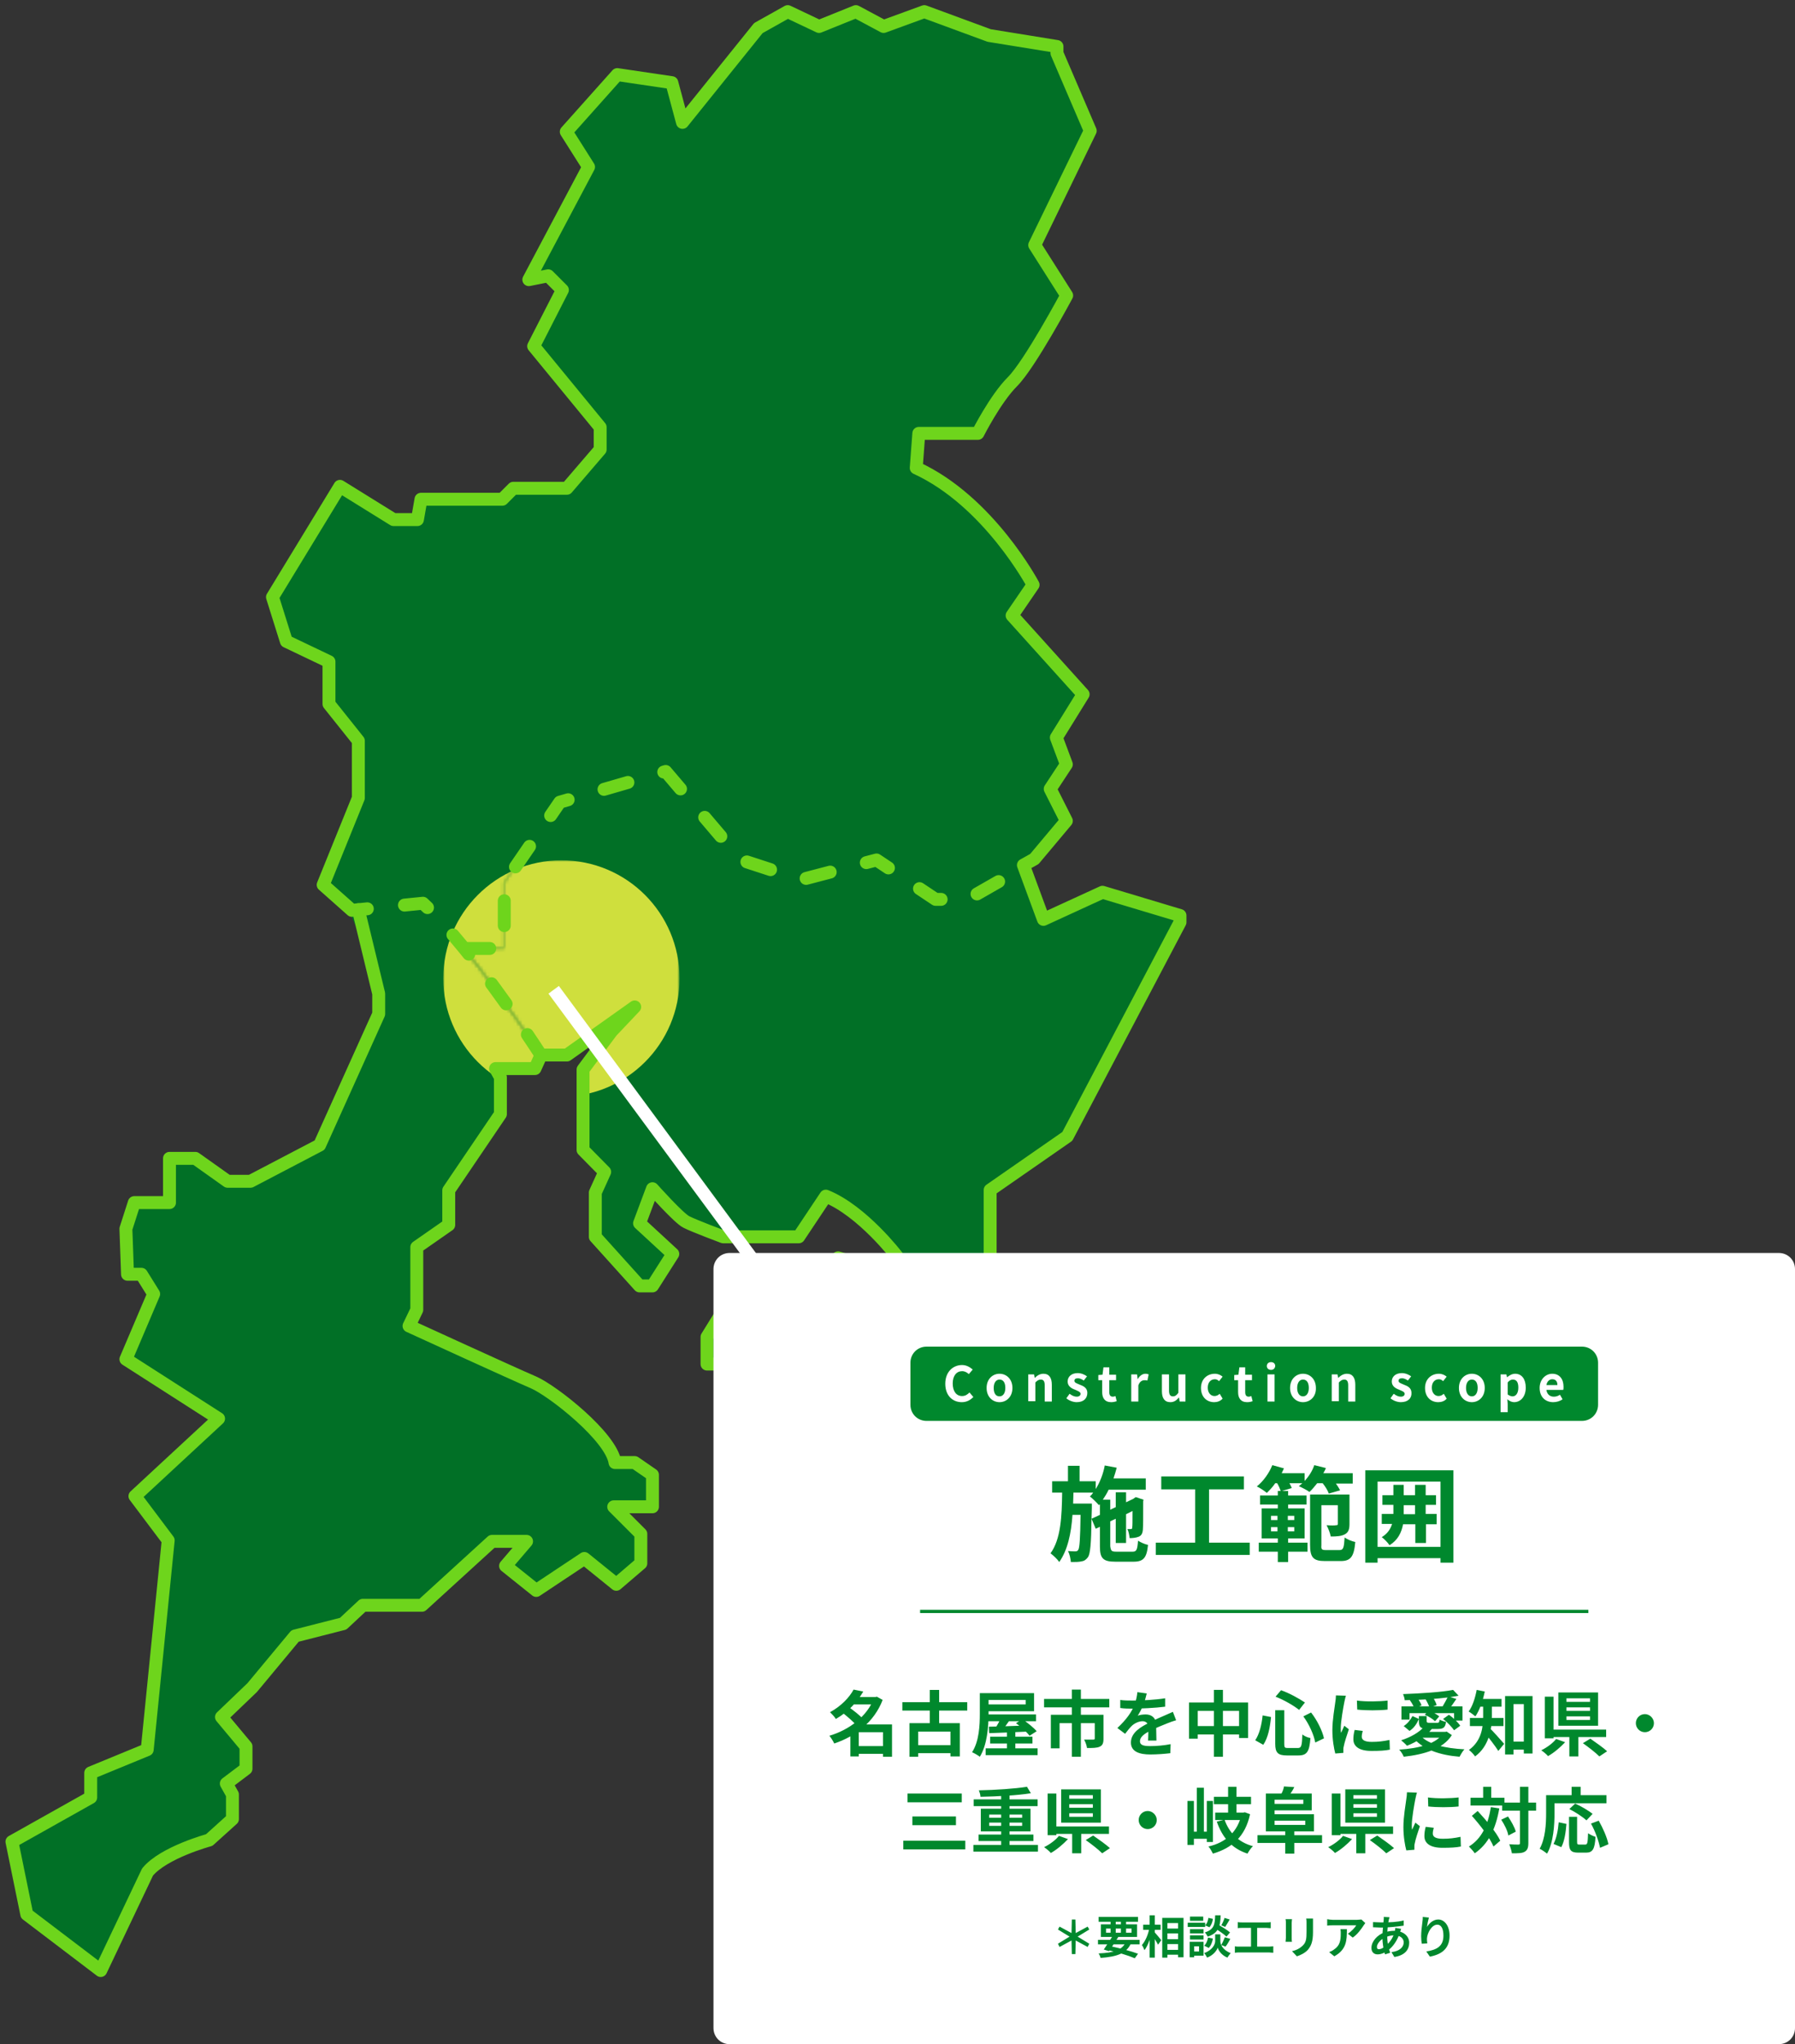
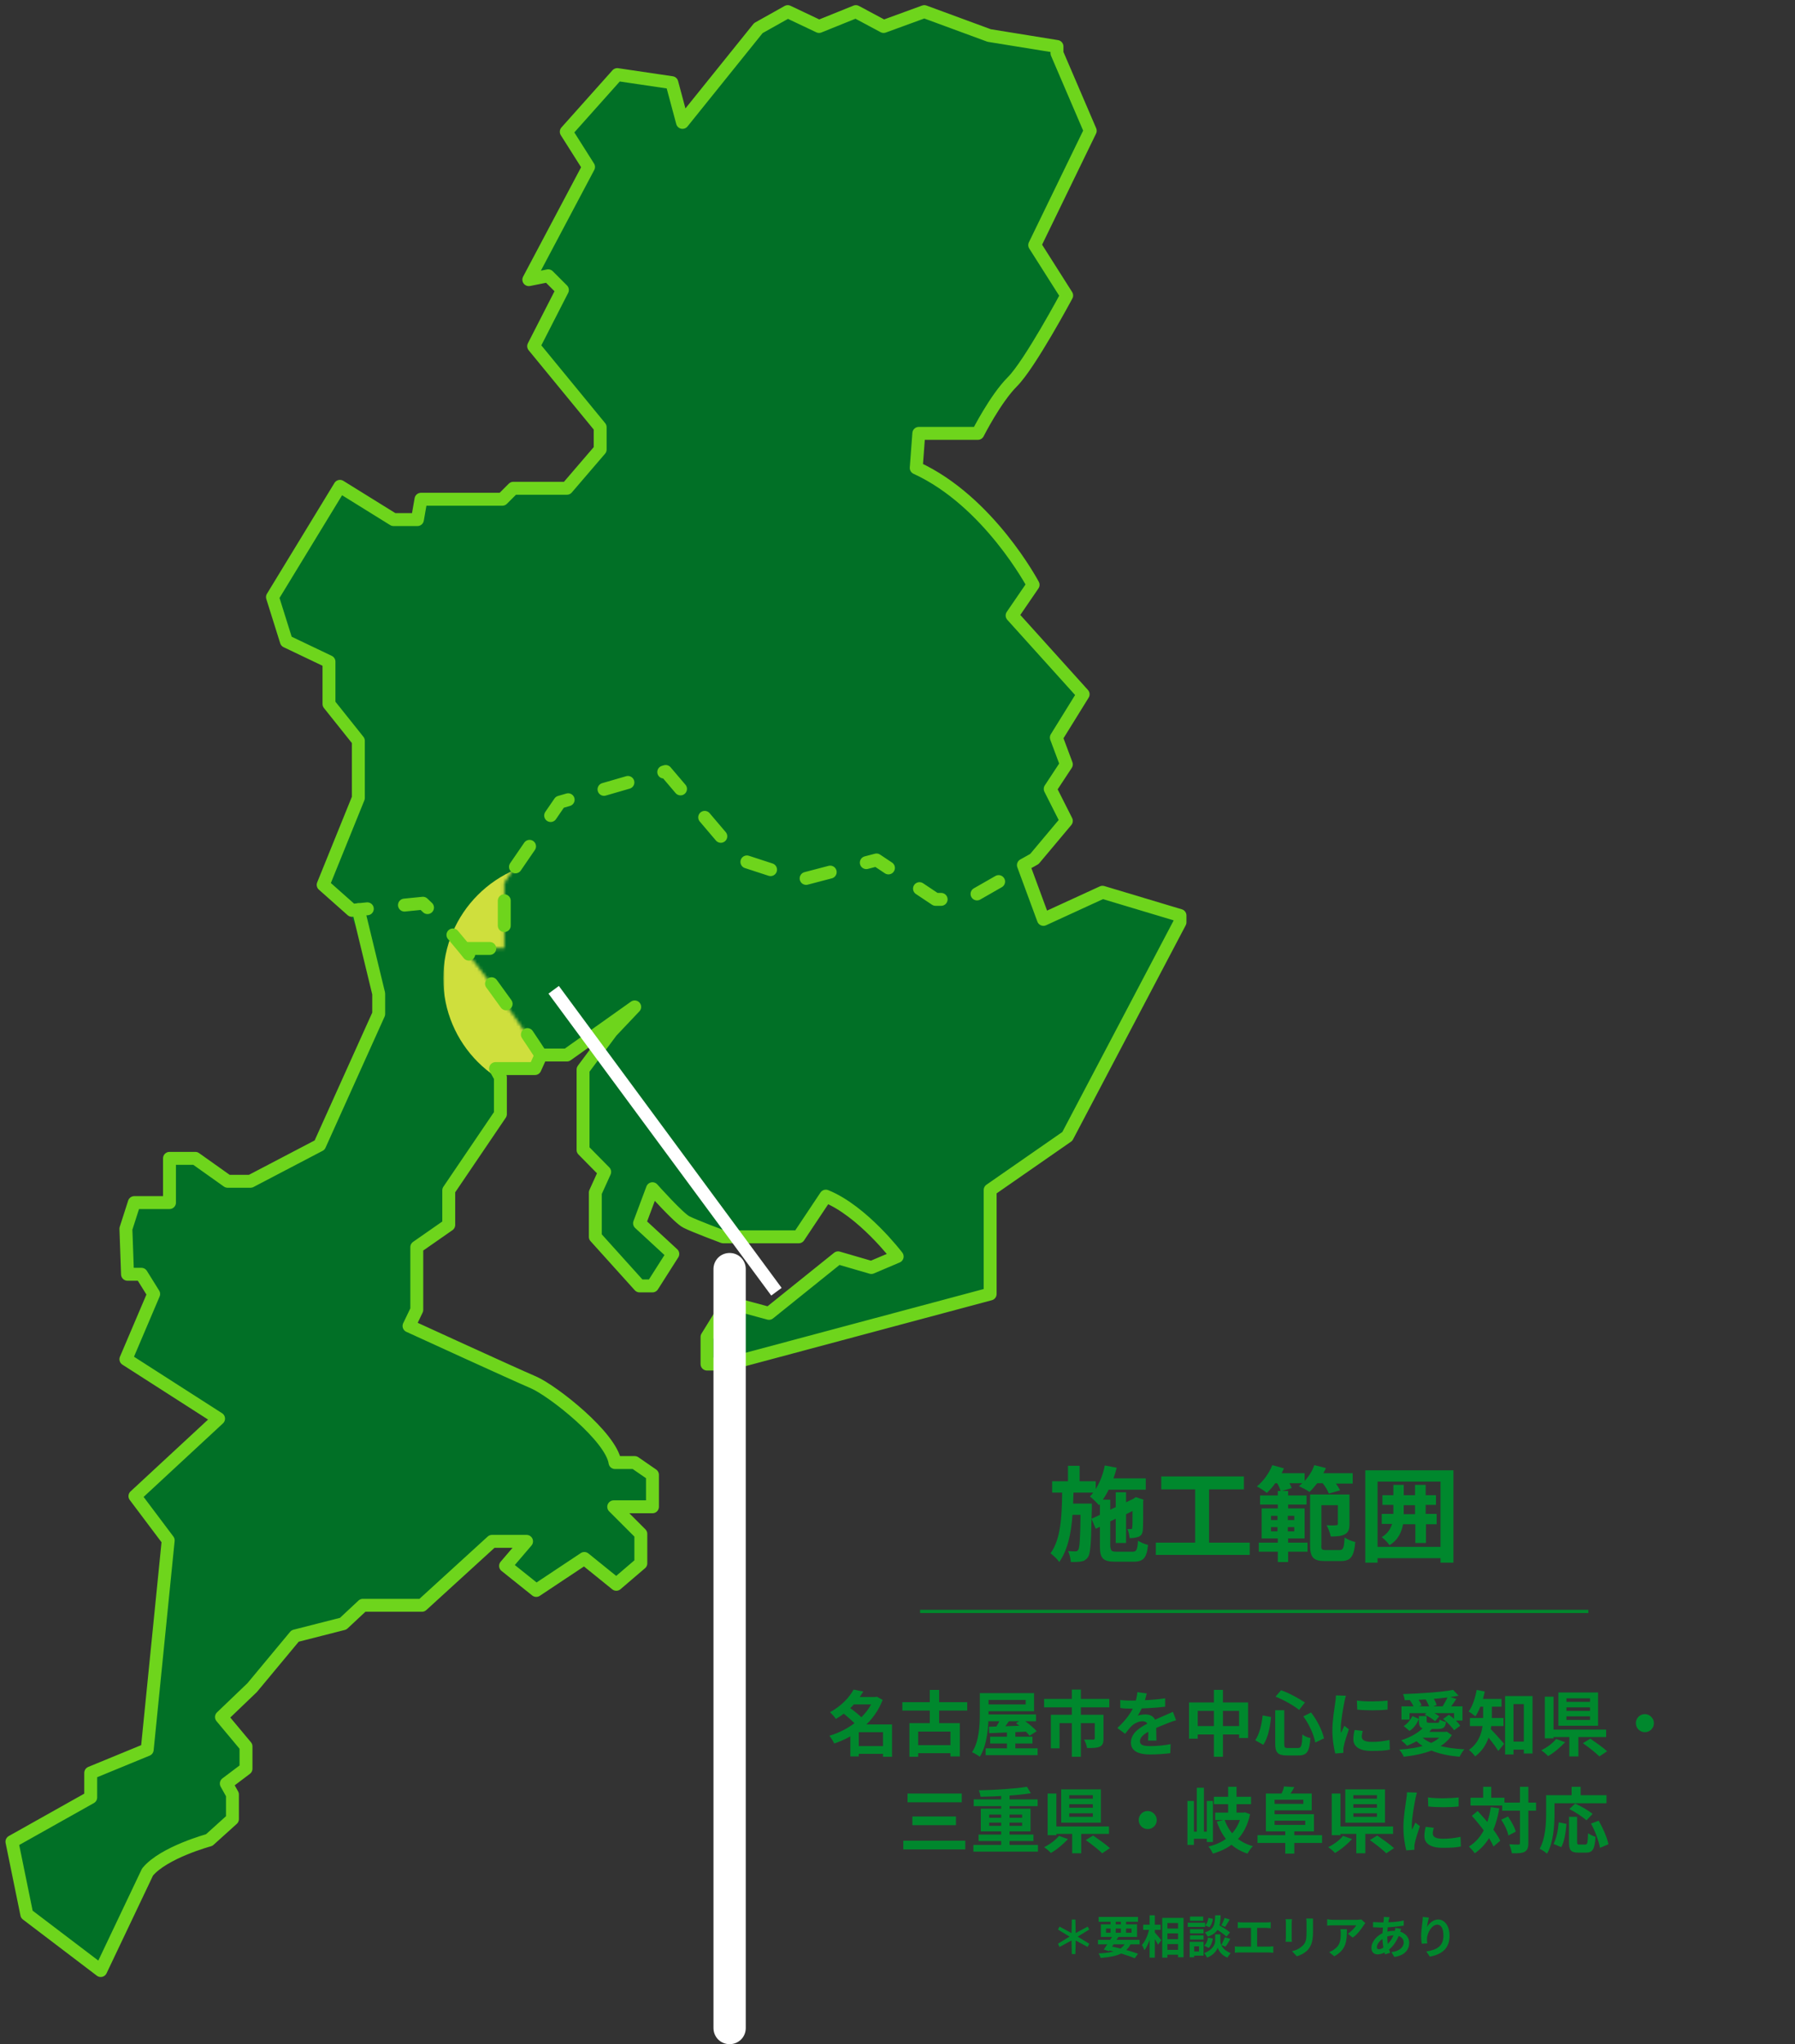
<svg xmlns="http://www.w3.org/2000/svg" version="1.1" id="レイヤー_1" x="0" y="0" viewBox="0 0 556 633" xml:space="preserve" enable-background="new 0 0 556 633">
  <rect x="0" y="0" width="556" height="633" fill="#333333" stroke="none" />
  <style>.st0{fill:#017026}.st3{fill:#cfdf3d}.st8{fill:#fff}.st10{fill:#00882d}</style>
  <path class="st0" d="M111.5 249.5v-17L102 219v-13l-13.5-7.5-4.5-13 21-34 16 9.5h9v-6h24l5.5-3.5h16l11-10.5v-7.5L166 108l7.5-18.5L171 87h-6.5L182 52.5l-6.5-12 16-17 17 1.5 3 12 25-29 8-3 8.5 3 11.5-4.5L273 8l13-3 17.5 5 23.5 4.5L338.5 40 322 75.5l8 16-26.5 43H285v10c.7.8 3.8 3.4 11 7s18.7 21.2 23.5 29.5l-5.5 8.5 20 24v3l-5.5 10 2 10-4 7 4 11.5-12.5 14.5-10.5 18-139.5 39-2 4.5-11.5 1.5v13l-16 21V379l-9.5 7.5-2 23.5c10.7 5 33.9 15.9 41.5 19.5s18.2 17.2 22.5 23.5h3.5l6.5 2 1.5 5-1.5 6.5-8 1 5 8.5v9l-7 5-10-6.5-15.5 8.5-9-7 5-7.5h-8l-23.5 19h-17l-5.5 5.5-16 5-22 24.5L76 540l-1 7.5-3.5 5v7.5l-3 6.5c-3.2 1.8-11.3 6.3-18.5 9.5s-14.7 24-17.5 34L9 593.5l-4-23L29.5 557v-7l18-9.5 5-63L41 464l26.5-24L39 421.5l8.5-18.5-3-6.5L39 394l2-11.5v-10h12V359h9.5l7.5 7.5h5.5l21-10 15-30 7.5-19-10-23.5-7-10 9.5-24.5z" />
  <path class="st0" d="M342 276.5l-18.3 8.4-6.2-16.8-17.9 10.3h-9.9l-18.3-12.2-23.3 6.1-18.7-6.1-23.3-27.4-32.8 9.5-17.2 25.1v20.2h-12.4c0-.1-.1-.1-.1-.2.1.1.2.2.2.3 12.2 15.1 23.8 33.1 23.8 33.1h8l21-14.9-7.2 7.6-8.8 11.8v24.9l6.7 6.8-2.9 6.4v13.7l13.7 15.2h4l6.3-9.9-10.3-9.5 4-10.7s8.2 9.1 10.5 10.3c2.3 1.1 11.4 4.6 11.4 4.6h23.3l8.4-12.6c11.4 4.6 22.1 18.7 22.1 18.7l-8 3.4-10.3-3-21.4 17.2-12.6-3.4-6.6 10.7v8.4h6.6l81.1-21.7V369l23.9-17.2 34.9-66.2v-2.1l-23.4-7z" />
  <defs>
    <filter id="Adobe_OpacityMaskFilter" filterUnits="userSpaceOnUse" x="137.3" y="266.4" width="73.2" height="73.2">
      <feColorMatrix values="1 0 0 0 0 0 1 0 0 0 0 0 1 0 0 0 0 0 1 0" />
    </filter>
  </defs>
  <mask maskUnits="userSpaceOnUse" x="137.3" y="266.4" width="73.2" height="73.2" id="mask0_242_1650_00000021819003686882156190000002349399902376807343_">
-     <path d="M342 276.5l-18.3 8.4-6.2-16.8-17.9 10.3h-9.9l-18.3-12.2-23.3 6.1-18.7-6.1-23.3-27.4-32.8 9.5-17.2 25.1v20.2h-12.4c0-.1-.1-.1-.1-.2.1.1.2.2.2.3 12.2 15.1 23.8 33.1 23.8 33.1h8l21-14.9-7.2 7.6-8.8 11.8v24.9l6.7 6.8-2.9 6.4v13.7l13.7 15.2h4l6.3-9.9-10.3-9.5 4-10.7s8.2 9.1 10.5 10.3c2.3 1.1 11.4 4.6 11.4 4.6h23.3l8.4-12.6c11.4 4.6 22.1 18.7 22.1 18.7l-8 3.4-10.3-3-21.4 17.2-12.6-3.4-6.6 10.7v8.4h6.6l81.1-21.7V369l23.9-17.2 34.9-66.2v-2.1l-23.4-7z" fill="#017026" filter="url(#Adobe_OpacityMaskFilter)" />
-   </mask>
+     </mask>
  <g mask="url(#mask0_242_1650_00000021819003686882156190000002349399902376807343_)">
    <circle class="st3" cx="173.9" cy="303" r="36.6" />
  </g>
  <defs>
    <filter id="Adobe_OpacityMaskFilter_00000108996911157024565460000010646480899743389364_" filterUnits="userSpaceOnUse" x="137.3" y="266.4" width="73.2" height="73.2">
      <feColorMatrix values="1 0 0 0 0 0 1 0 0 0 0 0 1 0 0 0 0 0 1 0" />
    </filter>
  </defs>
  <mask maskUnits="userSpaceOnUse" x="137.3" y="266.4" width="73.2" height="73.2" id="mask1_242_1650_00000103956691711274339220000012042707680996183183_">
    <path d="M71.9 563.5v-7.6l-1.9-3.4 6.1-4.6V541l-7.6-9.1 9.5-9.1 13.3-16 14.9-3.8 6.1-5.7h18.3l21.7-19.8H163l-6.5 7.6 9.5 7.6 14.9-9.9 9.9 8 7.6-6.5v-9.1l-8.4-8.4h12v-9.9l-5.5-3.8h-6.1c-1.1-8-19.1-22.1-25.2-24.8-6.1-2.7-38.6-17.5-38.6-17.5l2.4-5v-19.4l9.9-6.9v-10.7l16-23.6v-11.4l-1.5-2.7h12.2l1.9-4.2s-11.5-18-23.8-33.1c-4.4-5.4-8.8-10.3-12.8-14l-20 2 6.3 26v6.3L99 354.6l-21.4 11.1h-7.1l-10-7.1h-8v13.7h-11l-2.6 8.1.5 14.1h4.3l3.8 6.1-8.6 20.2 28.8 18.3-25.9 24L52.1 477l-6.5 64.8-17.5 7.2v7.6L3.7 570.3l4.6 22.5 22.9 17.5 14.5-30.5c5-6.1 19.1-9.9 19.1-9.9l7.1-6.4z" fill="#017026" filter="url(#Adobe_OpacityMaskFilter_00000108996911157024565460000010646480899743389364_)" />
    <path class="st0" d="M314 190.8l6.5-9.5s-13.7-25.9-36.2-36.2l.8-10.7h18.3s5.3-10.7 10.7-16c5.3-5.3 16.8-26.7 16.8-26.7L321 76.1l17-35.5-10.3-24v-2.1l-21-3.4-20.1-7.4L274 8.2l-8.6-4.6L254 8.2l-9.7-4.6-9.1 5.1L211.6 38l-3.3-12.3-16.9-2.5-15.8 17.7 6.9 10.9L164 86.7l6-1.2 4.4 4.4-8.9 17.4 20.6 25.1v6.9l-10.3 12H159l-3.4 3.4h-25.2l-1.1 6.3h-7.4l-16.6-10.3L84.4 185l4.3 13.7 13.2 6.3v13l9.1 11.4v17.7L100.1 274l8.9 7.9 2-.2 20-2c4 3.7 8.4 8.6 12.8 13.9h12.4v-20.2l17.2-25.1 32.8-9.5 23.3 27.4 18.7 6.1 23.3-6.1 18.3 12.2h9.9l21.3-12.2 9.9-11.8-5-9.9 5-7.6-3.1-8.3 8.3-13.4-22.1-24.4z" />
  </mask>
  <g mask="url(#mask1_242_1650_00000103956691711274339220000012042707680996183183_)">
    <circle class="st3" cx="173.9" cy="303" r="36.6" />
  </g>
  <path d="M167.6 326.8s-11.5-18-23.8-33.1c-4.4-5.4-8.8-10.3-12.8-14l-20 2m33 12h12.2v-20.2l17.2-25.1 32.8-9.5 23.3 27.4 18.7 6.1 23.3-6.1 18.3 12.2h9.9l18-10.3" fill="none" stroke="#6ed51c" stroke-width="4" stroke-linecap="round" stroke-linejoin="round" stroke-dasharray="7.71,11.56" />
  <path d="M365.5 283.5v2.1l-34.9 66.3-23.9 16.6v32.2l-81.1 21.7H219V414l6.6-10.7 12.6 3.4 21.4-17.2 10.3 3 8-3.4s-10.7-14.1-22.1-18.7l-8.4 12.6H224s-9.1-3.4-11.4-4.6c-2.3-1.1-10.5-10.3-10.5-10.3l-4 10.7 10.3 9.5-6.3 9.9h-4L184.4 383v-13.7l2.9-6.4-6.7-6.8v-24.9l8.8-11.8 7.2-7.6-21 14.9h-8l-1.9 4.2h-12.2l1.5 2.7V345l-16 23.6v10.7l-9.9 6.9v19.4l-2.4 5s32.5 14.9 38.6 17.5c6.1 2.7 24 16.8 25.2 24.8h6.1l5.5 3.8v9.9h-12l8.4 8.4v9.1l-7.6 6.5-9.9-8-14.9 9.9-9.5-7.6 6.5-7.6h-10.7l-21.7 19.8h-18.3l-6.1 5.7-14.9 3.8-13.3 16-9.5 9.1 7.6 9.1v6.9l-6.1 4.6 1.9 3.4v7.6l-7.2 6.5s-14.1 3.8-19.1 9.9l-14.5 30.5-22.9-17.4-4.6-22.5 24.4-13.7V549l17.5-7.2 6.5-64.8-10.3-13.7 25.9-24L39 420.9l8.6-20.2-3.8-6.1h-4.3l-.5-14.1 2.6-8.1h10.9v-13.7h8l10 7.1h7.1L99 354.6l18.3-40.6v-6.3l-6.3-26-2 .2-8.9-7.9 10.9-26.9v-17.7l-9.1-11.4v-13.1l-13.2-6.3-4.3-13.7 20.9-34.3 16.6 10.3h7.4l1.1-6.3h25.2l3.4-3.4h16.6l10.3-12v-6.9l-20.6-25.1 8.9-17.4-4.4-4.4-6 1.2 18.5-34.9-6.9-10.9 15.8-17.7 16.9 2.5 3.3 12.3 23.5-29.2 9.1-5.1 9.7 4.6 11.4-4.6 8.6 4.6 12.6-4.6 20.1 7.4 21 3.4v2.1l10.3 24-17.2 35.4 9.9 15.6s-11.4 21.3-16.8 26.7c-5.3 5.3-10.7 16-10.7 16h-18.3l-.8 10.7c22.5 10.3 36.2 36.2 36.2 36.2l-6.5 9.5 22 24.4-8.3 13.4 3.1 8.3-5 7.6 5 9.9-9.9 11.8-3.4 1.9 6.2 16.8 18.3-8.4 24 7.2z" fill="none" stroke="#6ed51c" stroke-width="4" stroke-linecap="round" stroke-linejoin="round" />
-   <path class="st8" d="M226 388h325c2.8 0 5 2.2 5 5v235c0 2.8-2.2 5-5 5H226c-2.8 0-5-2.2-5-5V393c0-2.8 2.2-5 5-5z" />
+   <path class="st8" d="M226 388c2.8 0 5 2.2 5 5v235c0 2.8-2.2 5-5 5H226c-2.8 0-5-2.2-5-5V393c0-2.8 2.2-5 5-5z" />
  <path d="M240.5 400l-69-93.5" fill="none" stroke="#fff" stroke-width="4" />
-   <path class="st10" d="M287 417h203c2.8 0 5 2.2 5 5v13c0 2.8-2.2 5-5 5H287c-2.8 0-5-2.2-5-5v-13c0-2.8 2.2-5 5-5z" />
-   <path class="st8" d="M297.9 434.2c-2.8 0-5.1-2-5.1-5.7s2.4-5.8 5.2-5.8c1.4 0 2.5.7 3.3 1.4l-1.2 1.4c-.6-.5-1.2-.9-2.1-.9-1.7 0-2.9 1.4-2.9 3.8s1.1 3.9 2.9 3.9c1 0 1.7-.5 2.3-1.1l1.2 1.4c-1 1-2.1 1.6-3.6 1.6zm11.7 0c-2.1 0-4-1.6-4-4.4 0-2.8 1.9-4.4 4-4.4s4 1.6 4 4.4c0 2.8-1.9 4.4-4 4.4zm0-1.8c1.1 0 1.8-1 1.8-2.6s-.6-2.6-1.8-2.6c-1.1 0-1.8 1-1.8 2.6s.6 2.6 1.8 2.6zm8.9 1.6v-8.4h1.8l.2 1.1c.7-.7 1.6-1.3 2.7-1.3 1.8 0 2.6 1.3 2.6 3.4v5.2h-2.2v-5c0-1.3-.4-1.8-1.2-1.8-.7 0-1.1.3-1.7.9v5.8h-2.2zm15 .2c-1.1 0-2.4-.5-3.2-1.2l1-1.4c.8.6 1.5.9 2.2.9.8 0 1.2-.4 1.2-.9 0-.6-.9-.9-1.8-1.3-1.1-.4-2.2-1.1-2.2-2.5 0-1.5 1.2-2.6 3.1-2.6 1.2 0 2.2.5 2.9 1l-1 1.3c-.6-.4-1.2-.7-1.8-.7-.8 0-1.1.3-1.1.8 0 .6.8.8 1.7 1.2 1.1.4 2.3 1 2.3 2.5 0 1.7-1.1 2.9-3.3 2.9zm10.7 0c-2 0-2.8-1.3-2.8-3.1v-3.7h-1.2v-1.6l1.3-.1.3-2.3h1.8v2.3h2.1v1.7h-2.1v3.7c0 1 .4 1.4 1.1 1.4.3 0 .6-.1.8-.2l.4 1.6c-.4.1-.9.3-1.7.3zm6.2-.2v-8.4h1.8l.2 1.5c.6-1.1 1.5-1.7 2.4-1.7.5 0 .7.1 1 .2l-.4 1.9c-.3-.1-.5-.1-.9-.1-.7 0-1.5.4-1.9 1.6v5h-2.2zm12.1.2c-1.8 0-2.6-1.3-2.6-3.4v-5.2h2.2v5c0 1.3.4 1.8 1.2 1.8.7 0 1.1-.3 1.7-1.1v-5.7h2.2v8.4h-1.8l-.2-1.2h-.1c-.7.9-1.5 1.4-2.6 1.4zm13.6 0c-2.3 0-4.1-1.6-4.1-4.4 0-2.8 2-4.4 4.3-4.4 1 0 1.8.4 2.4.9l-1.1 1.4c-.4-.4-.8-.6-1.3-.6-1.3 0-2.2 1-2.2 2.6s.9 2.6 2.1 2.6c.6 0 1.2-.3 1.6-.7l.9 1.5c-.7.8-1.7 1.1-2.6 1.1zm10.2 0c-2 0-2.8-1.3-2.8-3.1v-3.7h-1.2v-1.6l1.3-.1.3-2.3h1.8v2.3h2.1v1.7h-2.1v3.7c0 1 .4 1.4 1.1 1.4.3 0 .6-.1.8-.2l.4 1.6c-.3.1-.9.3-1.7.3zm6.3-.2v-8.4h2.2v8.4h-2.2zm1.1-9.8c-.8 0-1.3-.5-1.3-1.2s.5-1.2 1.3-1.2 1.3.5 1.3 1.2c-.1.8-.6 1.2-1.3 1.2zm9.9 10c-2.1 0-4-1.6-4-4.4 0-2.8 1.9-4.4 4-4.4s4 1.6 4 4.4c.1 2.8-1.9 4.4-4 4.4zm0-1.8c1.1 0 1.8-1 1.8-2.6s-.6-2.6-1.8-2.6c-1.1 0-1.8 1-1.8 2.6s.7 2.6 1.8 2.6zm8.9 1.6v-8.4h1.8l.2 1.1c.7-.7 1.6-1.3 2.7-1.3 1.8 0 2.6 1.3 2.6 3.4v5.2h-2.2v-5c0-1.3-.4-1.8-1.2-1.8-.7 0-1.1.3-1.7.9v5.8h-2.2zm21.4.2c-1.1 0-2.4-.5-3.2-1.2l1-1.4c.8.6 1.5.9 2.2.9.8 0 1.2-.4 1.2-.9 0-.6-.9-.9-1.8-1.3-1.1-.4-2.2-1.1-2.2-2.5 0-1.5 1.2-2.6 3.1-2.6 1.2 0 2.2.5 2.9 1l-1 1.3c-.6-.4-1.2-.7-1.8-.7-.8 0-1.1.3-1.1.8 0 .6.8.8 1.7 1.2 1.1.4 2.3 1 2.3 2.5.1 1.7-1.1 2.9-3.3 2.9zm11.6 0c-2.3 0-4.1-1.6-4.1-4.4 0-2.8 2-4.4 4.3-4.4 1 0 1.8.4 2.4.9l-1.1 1.4c-.4-.4-.8-.6-1.3-.6-1.3 0-2.2 1-2.2 2.6s.9 2.6 2.1 2.6c.6 0 1.2-.3 1.6-.7l.9 1.5c-.6.8-1.7 1.1-2.6 1.1zm10.4 0c-2.1 0-4-1.6-4-4.4 0-2.8 1.9-4.4 4-4.4s4 1.6 4 4.4c0 2.8-1.9 4.4-4 4.4zm0-1.8c1.1 0 1.8-1 1.8-2.6s-.6-2.6-1.8-2.6c-1.1 0-1.8 1-1.8 2.6s.7 2.6 1.8 2.6zm8.9 4.8v-11.6h1.8l.2.9c.7-.6 1.6-1.1 2.5-1.1 2.1 0 3.3 1.7 3.3 4.3 0 2.9-1.7 4.5-3.6 4.5-.7 0-1.4-.3-2.1-.9l.1 1.4v2.6h-2.2zm3.7-4.8c1 0 1.8-.9 1.8-2.7 0-1.6-.5-2.5-1.7-2.5-.6 0-1.1.3-1.6.9v3.7c.5.4 1.1.6 1.5.6zm12.6 1.8c-2.4 0-4.2-1.6-4.2-4.4 0-2.7 1.9-4.4 3.9-4.4 2.3 0 3.5 1.7 3.5 4 0 .4 0 .8-.1 1H479c.2 1.4 1.1 2.1 2.3 2.1.7 0 1.3-.2 1.9-.6l.8 1.4c-.8.6-1.9.9-2.9.9zm-2.1-5.3h3.4c0-1.1-.5-1.8-1.6-1.8-.8 0-1.6.6-1.8 1.8z" />
  <path class="st10" d="M338.1 470.3l2.6-1.2v-3.3l-.3.3c-.6-.7-2-2.1-2.8-2.7.4-.4.7-.7 1-1.2h-6.1c0 1.2-.1 2.3-.1 3.4h5.8v1.4l-.1 3.3zm7.8 10.2h4.9c1.2 0 1.5-.5 1.7-3.4.8.5 2.1 1.1 3.1 1.3-.4 4-1.4 5.2-4.5 5.2h-5.6c-3.8 0-4.8-1-4.8-4.7v-6.1l-1.3.6-1.3-3.1c-.1 7.8-.4 10.9-1.1 11.9-.6.8-1.2 1.2-2 1.3-.8.2-2 .2-3.3.2-.1-1.1-.4-2.5-.9-3.4 1 .1 1.9.1 2.3.1.4 0 .7-.1.9-.5.4-.6.6-3.3.7-10.8h-2.5c-.4 5.8-1.5 10.9-4.1 14.6-.6-.9-1.8-2-2.7-2.7 3.2-4.4 3.5-11.4 3.6-18.8h-3.1v-3.5h4.9v-4.8h3.6v4.8h5v2.4c1.3-2.1 2.3-4.6 2.8-7.3l3.7.7c-.3 1.1-.6 2.2-1 3.3h10v3.5h-11.5c-.5 1.1-1.2 2.2-1.8 3.1h2.3v3.1l1.7-.8v-4.6h3.2v3.1l2.3-1.1.1-.1.6-.4 2.4.8-.1.5c0 4.5 0 7.8-.1 8.8-.1 1.2-.5 1.9-1.4 2.2-.8.3-1.8.4-2.7.4-.1-.9-.3-2.1-.7-2.8h1.1c.3 0 .4-.1.4-.5.1-.3.1-2 .1-5.1l-2 1v8.9h-3.2v-7.5l-1.7.8v7.7c.2 1.5.4 1.7 2 1.7zm28.7-2.8h12.5v3.8H358v-3.8h12.2v-16.5h-10.5v-4h25.6v4h-10.8v16.5zm26.3-8.3h-2v1.3h2v-1.3zm0 4.8v-1.3h-2v1.3h2zm-7.2 0h2v-1.3h-2v1.3zm0-4.8v1.3h2v-1.3h-2zm16-10.1H408c-.8 1-1.6 2-2.4 2.7-.8-.6-2.4-1.4-3.3-1.8.4-.3.7-.5 1.1-.9h-4c.3.5.6 1.1.7 1.5l-3 .9h1.9v1.4h5.7v2.8H399v1.2h5.1v9.3H399v1.3h6v2.8h-6v3.2h-3.2v-3.2h-5.9v-2.8h5.9v-1.3h-5v-9.3h5v-1.2h-5.5v-2.8h5.5v-1.4h.9c-.2-.6-.6-1.6-1.1-2.4h-.6c-.8 1.2-1.7 2.1-2.6 3-.7-.6-2.2-1.6-3.1-2 2-1.6 3.8-4.1 4.8-6.6l3.6 1c-.2.5-.5 1-.7 1.5h7.1v2.4c1.3-1.4 2.4-3.1 3-4.9l3.6.9c-.2.5-.5 1.1-.8 1.6h9.1v3.2h-5.2c.5.7 1 1.5 1.3 2.1l-3.5 1c-.3-.9-1.1-2.2-1.9-3.2zm1.1 20.7h4.1c1.2 0 1.4-.7 1.6-3.9.8.6 2.3 1.2 3.3 1.4-.4 4.5-1.4 5.9-4.5 5.9h-4.9c-3.6 0-4.6-1.1-4.6-5v-15.6H418v9.1c0 1.6-.3 2.6-1.4 3.2-1.1.6-2.5.7-4.4.7-.2-1.1-.8-2.6-1.3-3.5 1.3.1 2.6.1 3 0 .4 0 .5-.1.5-.4v-5.8h-5.1v12.4c-.1 1.3.1 1.5 1.5 1.5zm24-11.1h3.5v-2.8h-3.5v2.8zm10.2 0v3.1h-3.3v5.8h-3.3V472h-3.8c-.5 2.6-1.6 4.9-4.2 6.5-.5-.8-1.7-2-2.4-2.5 1.8-1.1 2.7-2.5 3.2-4.1H428v-3.1h3.6V466h-3.4v-3h3.4v-3.2h3.2v3.2h3.5v-3.2h3.3v3.2h3.2v3h-3.2v2.8h3.4zM426.7 479h19.5v-20.2h-19.5V479zm-3.8-23.7h27.3v28.6h-4v-1.4h-19.5v1.4h-3.8v-28.6z" />
  <path d="M285 499h207" fill="none" stroke="#00882d" />
  <path class="st10" d="M264.9 540.7h9.9v2.4h-9.9v-2.4zm-1.1-15.2h7.8v2.3h-7.8v-2.3zm.6-2.3l3 .6c-1.9 3.2-4.5 6.2-8.5 8.5-.4-.7-1.3-1.6-1.8-2.1 3.5-1.9 6-4.6 7.3-7zm6.3 2.3h.5l.4-.1 1.8 1c-2.6 6.8-8.4 11.3-15 13.5-.3-.7-1-1.8-1.5-2.4 6.1-1.8 11.7-6 13.8-11.6v-.4zm-9.8 4.8l2-1.7c1.5 1.1 3.5 2.6 4.5 3.8l-2.1 1.9c-.9-1.1-2.9-2.8-4.4-4zm12.6 3.7h2.8v10h-2.8v-10zm-7.5 0h8.8v2.4H266v7.5h-2.6v-8l2-2h.6zm13.5-6.9h20.1v2.6h-20.1v-2.6zm3.8 13.3h12.4v2.5h-12.4v-2.5zm4.7-17.1h2.9V535H288v-11.7zm-6.3 10.3h15.6v10.3h-2.9v-7.7h-10v7.8h-2.7v-10.4zm21.8-9.3h2.7v6.4c0 3.9-.4 9.6-2.7 13.3-.5-.4-1.7-1.1-2.4-1.4 2.2-3.4 2.4-8.4 2.4-11.9v-6.4zm1.5 0h15.3v5.6H305v-2.1h12.7v-1.4H305v-2.1zm.7 6.6h15.2v2.1h-15.2v-2.1zm1 6.9h13.1v2.1h-13.1v-2.1zm-1.4 3.6h16.1v2.1h-16.1v-2.1zm6.6-5.3h2.6v6.7h-2.6v-6.7zm-5.6-1.4c3.1-.1 7.8-.2 12.3-.4l-.1 1.9c-4.4.2-9 .4-12.1.5l-.1-2zm4-3.3l2.7.9c-1 1.4-2 2.9-2.8 3.8l-2-.8c.7-1 1.6-2.7 2.1-3.9zm4.4 2.2l2-1.2c1.5 1 3.5 2.6 4.4 3.7l-2.2 1.4c-.9-1.2-2.7-2.8-4.2-3.9zm17.3-10.4h2.8v4.5H332v-4.5zm0 5.3h2.8V544H332v-15.5zm-8.6-2.4h20.2v2.6h-20.2v-2.6zm2.1 4.9H340v2.6h-11.8v7.8h-2.7V531zm13.5 0h2.8v7.5c0 1.3-.3 2-1.2 2.4-.9.4-2.2.4-3.9.4-.1-.8-.5-1.9-.9-2.6h2.8c.4 0 .5-.1.5-.4V531zm16.2-6.6c-.2.8-.5 2.1-1.1 3.7-.5 1.1-1.1 2.3-1.7 3.2.6-.3 1.8-.4 2.5-.4 1.8 0 3.2 1.1 3.2 3.1 0 1.2.1 3.6.1 5h-2.6c.1-1 .1-2.9.1-4.1 0-1.4-.9-1.9-1.8-1.9-1.2 0-2.6.7-3.4 1.5-.7.7-1.3 1.5-2 2.4l-2.4-1.8c2.8-2.6 4.5-5 5.4-7.4.4-1.2.7-2.5.8-3.7l2.9.4zm-8.3 2c1.1.2 2.8.2 3.9.2 2.9 0 6.9-.2 10.1-.7v2.6c-3.1.4-7.5.6-10.2.6-.9 0-2.5 0-3.7-.2v-2.5zm17.4 6.3c-.7.2-1.9.6-2.6.9-1.4.6-3.4 1.3-5.5 2.4-2 1-3.1 2-3.1 3.2 0 1.2 1.1 1.5 3.2 1.5 1.9 0 4.3-.2 6.3-.6l-.1 2.8c-1.5.2-4.2.4-6.2.4-3.4 0-6-.9-6-3.7 0-3.1 3.1-4.9 5.8-6.2 2-1.1 3.4-1.6 4.7-2.2.9-.4 1.6-.7 2.5-1.1l1 2.6zm4.1-5.5h18.2v11h-2.8v-8.4H371v8.6h-2.7v-11.2zm1.4 7.3h15.6v2.6h-15.6v-2.6zm6.2-11.2h2.8V544H376v-20.7zm19 6.3h2.8v10.5c0 1.1.2 1.2 1.2 1.2h3c1.1 0 1.3-.7 1.4-4.2.6.5 1.7 1 2.5 1.1-.3 4.1-1 5.4-3.7 5.4h-3.6c-2.8 0-3.6-.9-3.6-3.6v-10.4zm.1-4.2l1.7-2c2.6.9 5.6 2.6 7.4 3.8l-1.8 2.3c-1.6-1.3-4.7-3.1-7.3-4.1zm-4 5.8l2.6.5c-.3 3.1-.9 6.4-2.4 8.6l-2.5-1.4c1.3-1.9 2-4.8 2.3-7.7zm12.6.3l2.4-1.2c1.9 2.4 3.5 5.7 4 8l-2.7 1.3c-.4-2.3-1.9-5.7-3.7-8.1zm16.6-4.9c2.7.4 7.1.3 9.5 0v2.8c-2.7.3-6.7.3-9.4 0l-.1-2.8zm1.8 9.4c-.2.7-.3 1.3-.3 1.8 0 1 .9 1.6 3.1 1.6 2 0 3.6-.2 5.5-.6l.1 3c-1.4.3-3.2.4-5.7.4-3.8 0-5.6-1.4-5.6-3.6 0-.9.1-1.7.4-2.9l2.5.3zm-5.2-10.9c-.2.5-.4 1.6-.5 2-.3 1.5-1.1 5.9-1.1 8.1 0 .4 0 1 .1 1.4.3-.7.7-1.5 1-2.2l1.4 1.1c-.6 1.8-1.4 4.2-1.6 5.4-.1.3-.1.8-.1 1v.9l-2.5.2c-.4-1.5-.9-4.2-.9-7.2 0-3.3.7-7 .9-8.7.1-.6.2-1.4.2-2.1l3.1.1zm17.2 3.3H453v4.4h-2.6v-2.3h-13.8v2h-2.5v-4.1zm16-5.1l1.7 1.8c-4.6.9-11.2 1.3-16.7 1.4 0-.5-.3-1.4-.5-1.9 5.5-.2 11.9-.6 15.5-1.3zm-13.4 3.2l2.1-.9c.6.7 1.3 1.7 1.5 2.5l-2.2.9c-.2-.6-.8-1.7-1.4-2.5zm4.8-.4l2.1-.8c.6.8 1.2 1.9 1.4 2.7l-2.2.8c-.2-.7-.8-1.9-1.3-2.7zm5.5 6.2l1.8-1.3c1.3.9 2.8 2.3 3.5 3.4l-1.9 1.4c-.7-1-2.1-2.5-3.4-3.5zm-5.7-1.3l1.3-1.3c1.1.4 2.5 1.2 3.2 1.8l-1.3 1.5c-.7-.7-2-1.5-3.2-2zm7.2-5.7l2.6.8c-.8 1.2-1.6 2.4-2.3 3.1l-2-.7c.5-.9 1.3-2.2 1.7-3.2zm-1.3 11h.5l.4-.1 1.6 1.1c-2.7 4.3-8.6 6-14.9 6.7-.2-.6-.9-1.7-1.4-2.2 6.2-.4 11.6-1.8 13.7-5.2v-.3zm-7.1 1.3c2.5 2.6 7.5 3.8 13.5 4.1-.5.5-1.2 1.7-1.5 2.3-6.1-.5-11.1-2.2-14.1-5.6l2.1-.8zm1.1-3l2.3.8c-1.8 2.3-4.9 4.1-7.7 5.2-.4-.5-1.3-1.3-1.8-1.7 2.9-.9 5.7-2.5 7.2-4.3zm-1.7-3.2h2.4v1.5c0 .5.2.6.9.6h2.3c.6 0 .7-.1.8-1 .5.3 1.4.6 2 .7-.2 1.7-.8 2.2-2.5 2.2h-2.9c-2.4 0-3-.5-3-2.4v-1.6zm-2 0l2 .9c-.6 1.4-1.5 2.8-2.9 3.7l-1.8-1.5c1.1-.7 2.1-1.9 2.7-3.1zm3.2 4.9h7.2v1.8h-9l1.8-1.8zm26.8 3h6v2.5h-6v-2.5zm-1.2-14.1h8.4V543H472v-15.3h-3.2v15.6h-2.6v-18.1zm-6.9 2.1h2.7v4.2c0 3.7-.8 9.2-5.2 12.4-.3-.5-1.3-1.6-1.9-2 4-2.9 4.4-7.2 4.4-10.5v-4.1zm-1.8-1.2h7.5v2.4h-7.5v-2.4zm-2.3 5.9h10.4v2.5h-10.4V532zm6.1 3.1c.9.8 3.8 4.1 4.5 4.9l-1.8 2.2c-1-1.6-3.2-4.4-4.3-5.7l1.6-1.4zm-4-11.8l2.5.5c-.6 2.9-1.6 5.8-2.9 7.7-.5-.4-1.5-1.2-2.1-1.5 1.2-1.6 2-4.1 2.5-6.7zm27.8 5.4v1.1h7.3v-1.1h-7.3zm0 2.8v1.1h7.3v-1.1h-7.3zm0-5.6v1.1h7.3v-1.1h-7.3zm-2.5-1.8H495v10.3h-12.3v-10.3zm7.6 15.7l2.3-1.4c1.6 1.1 4 2.8 5.2 3.9l-2.4 1.6c-1.2-1.2-3.4-2.9-5.1-4.1zm-4.2-3.3h2.8v7.4h-2.8v-7.4zm-6-.9h17.4v2.3h-17.4v-2.3zm-1.6-10.2h2.7v12.9h-2.7v-12.9zm3.5 13.1l2.8 1c-1.5 1.6-3.5 3.3-5.3 4.3-.5-.6-1.5-1.4-2.1-1.8 1.7-.8 3.7-2.3 4.6-3.5zm27.5-7.7c1.5 0 2.8 1.3 2.8 2.8 0 1.6-1.3 2.8-2.8 2.8-1.6 0-2.8-1.3-2.8-2.8 0-1.5 1.2-2.8 2.8-2.8zm-228.4 24.6h16.8v2.7h-16.8v-2.7zm1.5 7.1h13.5v2.7h-13.5v-2.7zm-2.7 7.5H299v2.7h-19.2V570zm21.6 1.3h20v2.1h-20v-2.1zm.1-14.1h19.8v2.1h-19.8v-2.1zm1.5 10.9h17v2h-17v-2zm7-12.7h2.6v17h-2.6v-17zm8-2.1l1.2 2c-4.3.7-10.4 1-15.6 1.1 0-.6-.3-1.5-.5-2 5.2-.1 11.2-.5 14.9-1.1zm-11.7 11.1v1h10.2v-1h-10.2zm0-2.5v1h10.2v-1h-10.2zm-2.6-1.8h15.4v7h-15.4v-7zm27.4-1.4v1.1h7.3v-1.1h-7.3zm0 2.8v1.1h7.3v-1.1h-7.3zm0-5.6v1.1h7.3v-1.1h-7.3zm-2.5-1.8H341v10.3h-12.3v-10.3zm7.6 15.7l2.3-1.4c1.6 1.1 4 2.8 5.2 3.9l-2.4 1.6c-1.2-1.2-3.4-2.9-5.1-4.1zm-4.2-3.3h2.8v7.4h-2.8v-7.4zm-6-.9h17.4v2.3h-17.4v-2.3zm-1.6-10.2h2.7v12.9h-2.7v-12.9zm3.5 13.1l2.8 1c-1.5 1.6-3.5 3.3-5.3 4.3-.5-.6-1.5-1.4-2.1-1.8 1.7-.8 3.7-2.3 4.6-3.5zm27.5-7.7c1.5 0 2.8 1.3 2.8 2.8 0 1.6-1.3 2.8-2.8 2.8-1.6 0-2.8-1.3-2.8-2.8 0-1.5 1.2-2.8 2.8-2.8zm20.5-4.4h11.5v2.3H376v-2.3zm.4 4.9h8.8v2.3h-8.8v-2.3zm4-8h2.6v9.6h-2.6v-9.6zm-1.1 10.2c1.4 4 4.3 7 8.8 8.2-.6.5-1.3 1.6-1.7 2.3-4.9-1.6-7.8-5-9.5-9.9l2.4-.6zm5.3-2.2h.5l.5-.1 1.6.6c-1.5 7-5.7 10.5-11.5 12.2-.3-.6-.9-1.7-1.4-2.2 5.3-1.2 9.1-4.5 10.3-10.1v-.4zm-16.8-3.6h2v13.6h-2v-13.6zm6 0h1.9v12.7h-1.9v-12.7zm-3.1-4.1h2.2v14.8h-2.2v-14.8zm-2 13.6h6v2.2h-6v-2.2zm29.4-.4h2.8v7.2h-2.8v-7.2zm-8.6 1.5h20v2.4h-20v-2.4zm2.6-12.9h2.7v11.7h-2.7v-11.7zm1.5 0h12.7v5.2h-12.7v-2h10.1v-1.3h-10.1v-1.9zm0 6.4H407v5.3h-13.4v-2h10.7v-1.3h-10.7v-2zm4.1-8.6l3.2.2c-.5 1.1-1.2 2-1.6 2.6l-2.5-.4c.4-.6.8-1.6.9-2.4zm21.5 5.5v1.1h7.3v-1.1h-7.3zm0 2.8v1.1h7.3v-1.1h-7.3zm0-5.6v1.1h7.3v-1.1h-7.3zm-2.5-1.8H429v10.3h-12.3v-10.3zm7.6 15.7l2.3-1.4c1.6 1.1 4 2.8 5.2 3.9l-2.4 1.6c-1.2-1.2-3.4-2.9-5.1-4.1zm-4.2-3.3h2.8v7.4h-2.8v-7.4zm-6-.9h17.4v2.3h-17.4v-2.3zm-1.6-10.2h2.7v12.9h-2.7v-12.9zm3.5 13.1l2.8 1c-1.5 1.6-3.5 3.3-5.3 4.3-.5-.6-1.5-1.4-2.1-1.8 1.7-.8 3.7-2.3 4.6-3.5zm26.3-11.9c2.7.4 7.1.3 9.5 0v2.8c-2.7.3-6.7.3-9.4 0l-.1-2.8zm1.8 9.4c-.2.7-.3 1.3-.3 1.8 0 1 .9 1.6 3.1 1.6 2 0 3.6-.2 5.5-.6l.1 3c-1.4.3-3.2.4-5.7.4-3.8 0-5.6-1.4-5.6-3.6 0-.9.1-1.7.4-2.9l2.5.3zm-5.2-10.9c-.2.5-.4 1.6-.5 2-.3 1.5-1.1 5.9-1.1 8.1 0 .4 0 1 .1 1.4.3-.7.7-1.5 1-2.2l1.4 1.1c-.6 1.8-1.4 4.2-1.6 5.4-.1.3-.1.8-.1 1v.9l-2.5.2c-.4-1.5-.9-4.2-.9-7.2 0-3.3.7-7 .9-8.7.1-.6.2-1.4.2-2.1l3.1.1zm26.4 3.1h10.5v2.5h-10.5v-2.5zm-9.8-1.5H466v2.4h-10.5v-2.4zm15.3-3.4h2.6v17.4c0 1.5-.3 2.2-1.1 2.7s-2.1.5-4 .5c-.1-.8-.5-2-.8-2.8 1.2.1 2.4.1 2.8.1.4 0 .5-.1.5-.5v-17.4zm-5.8 10.2l2.1-1c1 1.5 2.1 3.4 2.4 4.7l-2.3 1.2c-.2-1.4-1.2-3.4-2.2-4.9zm-9.1-1.2l1.8-1.5c2.6 2.8 5.8 6.6 7 9.2l-2.1 1.8c-1.1-2.7-4.1-6.6-6.7-9.5zm3.5-9h2.5v4.9h-2.5v-4.9zm2.4 6.3l2.6.4c-1.1 6.4-3.4 11-7.6 13.9-.3-.5-1.3-1.6-1.8-2.1 3.9-2.4 5.9-6.6 6.8-12.2zm24.1 3h2.6v7.7c0 .8.1.9.7.9h1.8c.7 0 .8-.5.9-3.5.6.4 1.6.9 2.3 1.1-.2 3.8-.9 4.9-2.9 4.9h-2.4c-2.4 0-2.9-.8-2.9-3.3v-7.8zm-3.1 1.7l2.4.5c-.2 2.5-.6 5.4-1.6 7.2l-2.4-1c.9-1.7 1.4-4.2 1.6-6.7zm3.3-4.1l1.8-1.7c1.8.8 4.2 2.2 5.4 3.2l-1.9 2c-1.2-1.1-3.5-2.6-5.3-3.5zm6.7 4.5l2.4-.9c1.3 2.3 2.6 5.2 3 7.3l-2.6 1.1c-.4-2.1-1.5-5.2-2.8-7.5zm-6-11.4h2.8v4h-2.8v-4zm-6.6 2.6h17.4v2.5h-17.4v-2.5zm-1.3 0h2.6v5.6c0 3.6-.3 9-2.3 12.5-.5-.4-1.6-1.2-2.3-1.5 1.8-3.2 2-7.8 2-11v-5.6zM332 605.1l-.1-4.2-3.7 2-.5-1 3.6-2.2-3.6-2.2.5-.9 3.7 2 .1-4.2h1.1l.1 4.2 3.7-2 .5.9-3.6 2.2 3.6 2.2-.5 1-3.7-2-.1 4.2H332zm8.1-4.4H353v1.4h-12.9v-1.4zm.2-7.1h12.2v1.5h-12.2v-1.5zm4.4 5.8l1.7.4c-.9 1.5-2.1 3.2-2.9 4.4l-1.6-.5c.8-1.2 2-3 2.8-4.3zm4.1 1.8l1.6.4c-1.4 3.3-4.3 4.3-9.5 4.7-.1-.5-.4-1.1-.6-1.4 4.7-.2 7.4-1 8.5-3.7zm-6 2.6l.9-1.2c3.2.7 6.7 1.6 8.8 2.4l-1 1.4c-2.1-.9-5.4-1.9-8.7-2.6zm1.2-9.6h1.6v4.8H344v-4.8zm3.2 0h1.6v4.8h-1.6v-4.8zm-4.6 3v1.3h7.9v-1.3h-7.9zm-1.6-1.3h11.2v3.9H341v-3.9zm19.8 1.3h5v1.5h-5v-1.5zm0 3.3h5v1.5h-5v-1.5zm0 3.3h5v1.5h-5v-1.5zm-.8-9.9h6.6v12.2h-1.7v-10.6h-3.3v10.7H360v-12.3zm-5.9 2.1h5.4v1.6h-5.4V596zm2-2.9h1.6v13.1h-1.6v-13.1zm-.1 4l1 .4c-.5 2.3-1.4 5-2.5 6.4-.2-.5-.5-1.2-.8-1.6 1.1-1.2 2-3.4 2.3-5.2zm1.6 1.2c.4.4 1.8 2.1 2.1 2.5l-1 1.4c-.4-.8-1.4-2.4-1.9-3.1l.8-.8zm18.6-1.3l1-1.1c1.2.7 2.9 1.7 3.8 2.5l-1.1 1.3c-.8-.8-2.5-1.9-3.7-2.7zm1 2h.8v2.1c0 .9.6 2.7 3.2 3.7-.3.4-.8 1-1 1.4-1.8-.7-2.8-2.2-3-3.1-.3.9-1.4 2.4-3.3 3.1-.2-.4-.6-1.1-.9-1.4 2.7-1 3.4-2.8 3.4-3.7V599h.8zm-.8-5.9h1.7c-.1 3.3-.6 5.5-4 6.6-.2-.4-.6-1-.9-1.3 2.9-.9 3.1-2.5 3.2-5.3zm-2.1.8l1.4.3c-.1.9-.5 2-1.1 2.6l-1.3-.6c.5-.4.9-1.4 1-2.3zm-.1 6.1l1.5.3c-.2 1.1-.6 2.2-1.3 2.9l-1.4-.7c.6-.5 1-1.5 1.2-2.5zm5.1-6.1l1.6.5c-.5.8-1 1.7-1.4 2.3l-1.2-.5c.4-.7.8-1.6 1-2.3zm.1 6l1.7.5c-.5.9-1 1.8-1.5 2.4l-1.3-.5c.3-.6.8-1.6 1.1-2.4zm-10.8-2.5h4.2v1.3h-4.2v-1.3zm0-3.9h4.1v1.3h-4.1v-1.3zm0 5.8h4.2v1.3h-4.2v-1.3zm-.7-3.9h5.4v1.3h-5.4v-1.3zm1.4 5.9h3.5v4.3h-3.5v-1.3h2.1v-1.6h-2.1v-1.4zm-.8 0h1.4v4.8h-1.4v-4.8zm14.9-6.1c.4.1 1 .1 1.3.1h7.6c.4 0 .9 0 1.3-.1v1.9c-.4 0-.9-.1-1.3-.1h-7.6c-.4 0-1 0-1.3.1v-1.9zm4.1 8.7v-7.5h1.9v7.5h-1.9zm-5-1.2c.4.1 1 .1 1.4.1h9.2c.5 0 .9-.1 1.3-.1v2c-.4 0-1-.1-1.3-.1h-9.2c-.4 0-.9 0-1.4.1v-2zm24.2-8.6v4.2c0 3-.6 4.3-1.6 5.5-.9 1-2.4 1.7-3.4 2l-1.5-1.6c1.4-.3 2.5-.9 3.4-1.8 1-1 1.1-2.1 1.1-4.3v-2.6c0-.6 0-1-.1-1.4h2.1zm-6.5.2c0 .3-.1.6-.1 1.1v4.7c0 .4 0 .9.1 1.2h-2c0-.3.1-.8.1-1.2v-4.7c0-.3 0-.7-.1-1.1h2zm22.7 1.2c-.1.2-.4.5-.5.7-.7 1.1-2 2.9-3.4 3.8l-1.5-1.2c1.1-.7 2.2-1.9 2.6-2.6h-7.3c-.6 0-1 0-1.7.1v-2c.5.1 1.1.2 1.7.2h7.5c.4 0 1.2-.1 1.4-.1l1.2 1.1zm-5.7 1.9c0 3.5-.1 6.3-3.9 8.4l-1.6-1.3c.5-.2 1-.4 1.5-.8 1.8-1.2 2.1-2.7 2.1-5 0-.4 0-.8-.1-1.3h2zm13.2-3.7c-.1.3-.1.5-.2.7-.3 1.3-.5 3.3-.5 5.1 0 2.2.4 3.8.9 5.2l-1.6.5c-.4-1.3-.8-3.3-.8-5.4 0-1.8.3-3.9.4-5.3 0-.3.1-.6 0-.9l1.8.1zm-2.5 1.6c2.7 0 4.8-.1 6.9-.6v1.6c-1.9.3-4.9.6-7 .6-.7 0-1.8-.1-2.5-.1v-1.6c.6 0 1.8.1 2.6.1zm6.1 2l-.4 1.2c-.8 2.5-2.2 4.4-3.6 5.4-.9.7-2.1 1.3-3.3 1.3-1 0-1.9-.6-1.9-2 0-2 1.8-4 4-4.8.9-.3 2.1-.5 3.1-.5 2.6 0 4.6 1.5 4.6 3.7 0 2-1.2 3.9-4.6 4.4l-.9-1.5c2.7-.3 3.8-1.7 3.8-3 0-1.2-1-2.2-2.9-2.2-1.3 0-2.3.4-3 .7-1.4.7-2.4 2-2.4 2.9 0 .5.2.7.6.7.7 0 1.6-.5 2.4-1.3 1-.9 2-2.2 2.5-4.1.1-.3.2-.9.2-1.2l1.8.3zm8.6-3.5c-.2.7-.5 2.1-.6 2.9.7-1.1 1.9-2.3 3.5-2.3 1.9 0 3.5 1.9 3.5 5 0 4-2.4 5.8-6.1 6.5l-1.1-1.6c3.1-.5 5.3-1.5 5.3-4.9 0-2.2-.7-3.4-1.9-3.4-1.7 0-3.1 2.5-3.2 4.3 0 .4 0 .8.1 1.5l-1.7.1c-.1-.5-.2-1.4-.2-2.3 0-1.3.2-3 .4-4.5.1-.5.1-1.1.1-1.5l1.9.2z" />
</svg>